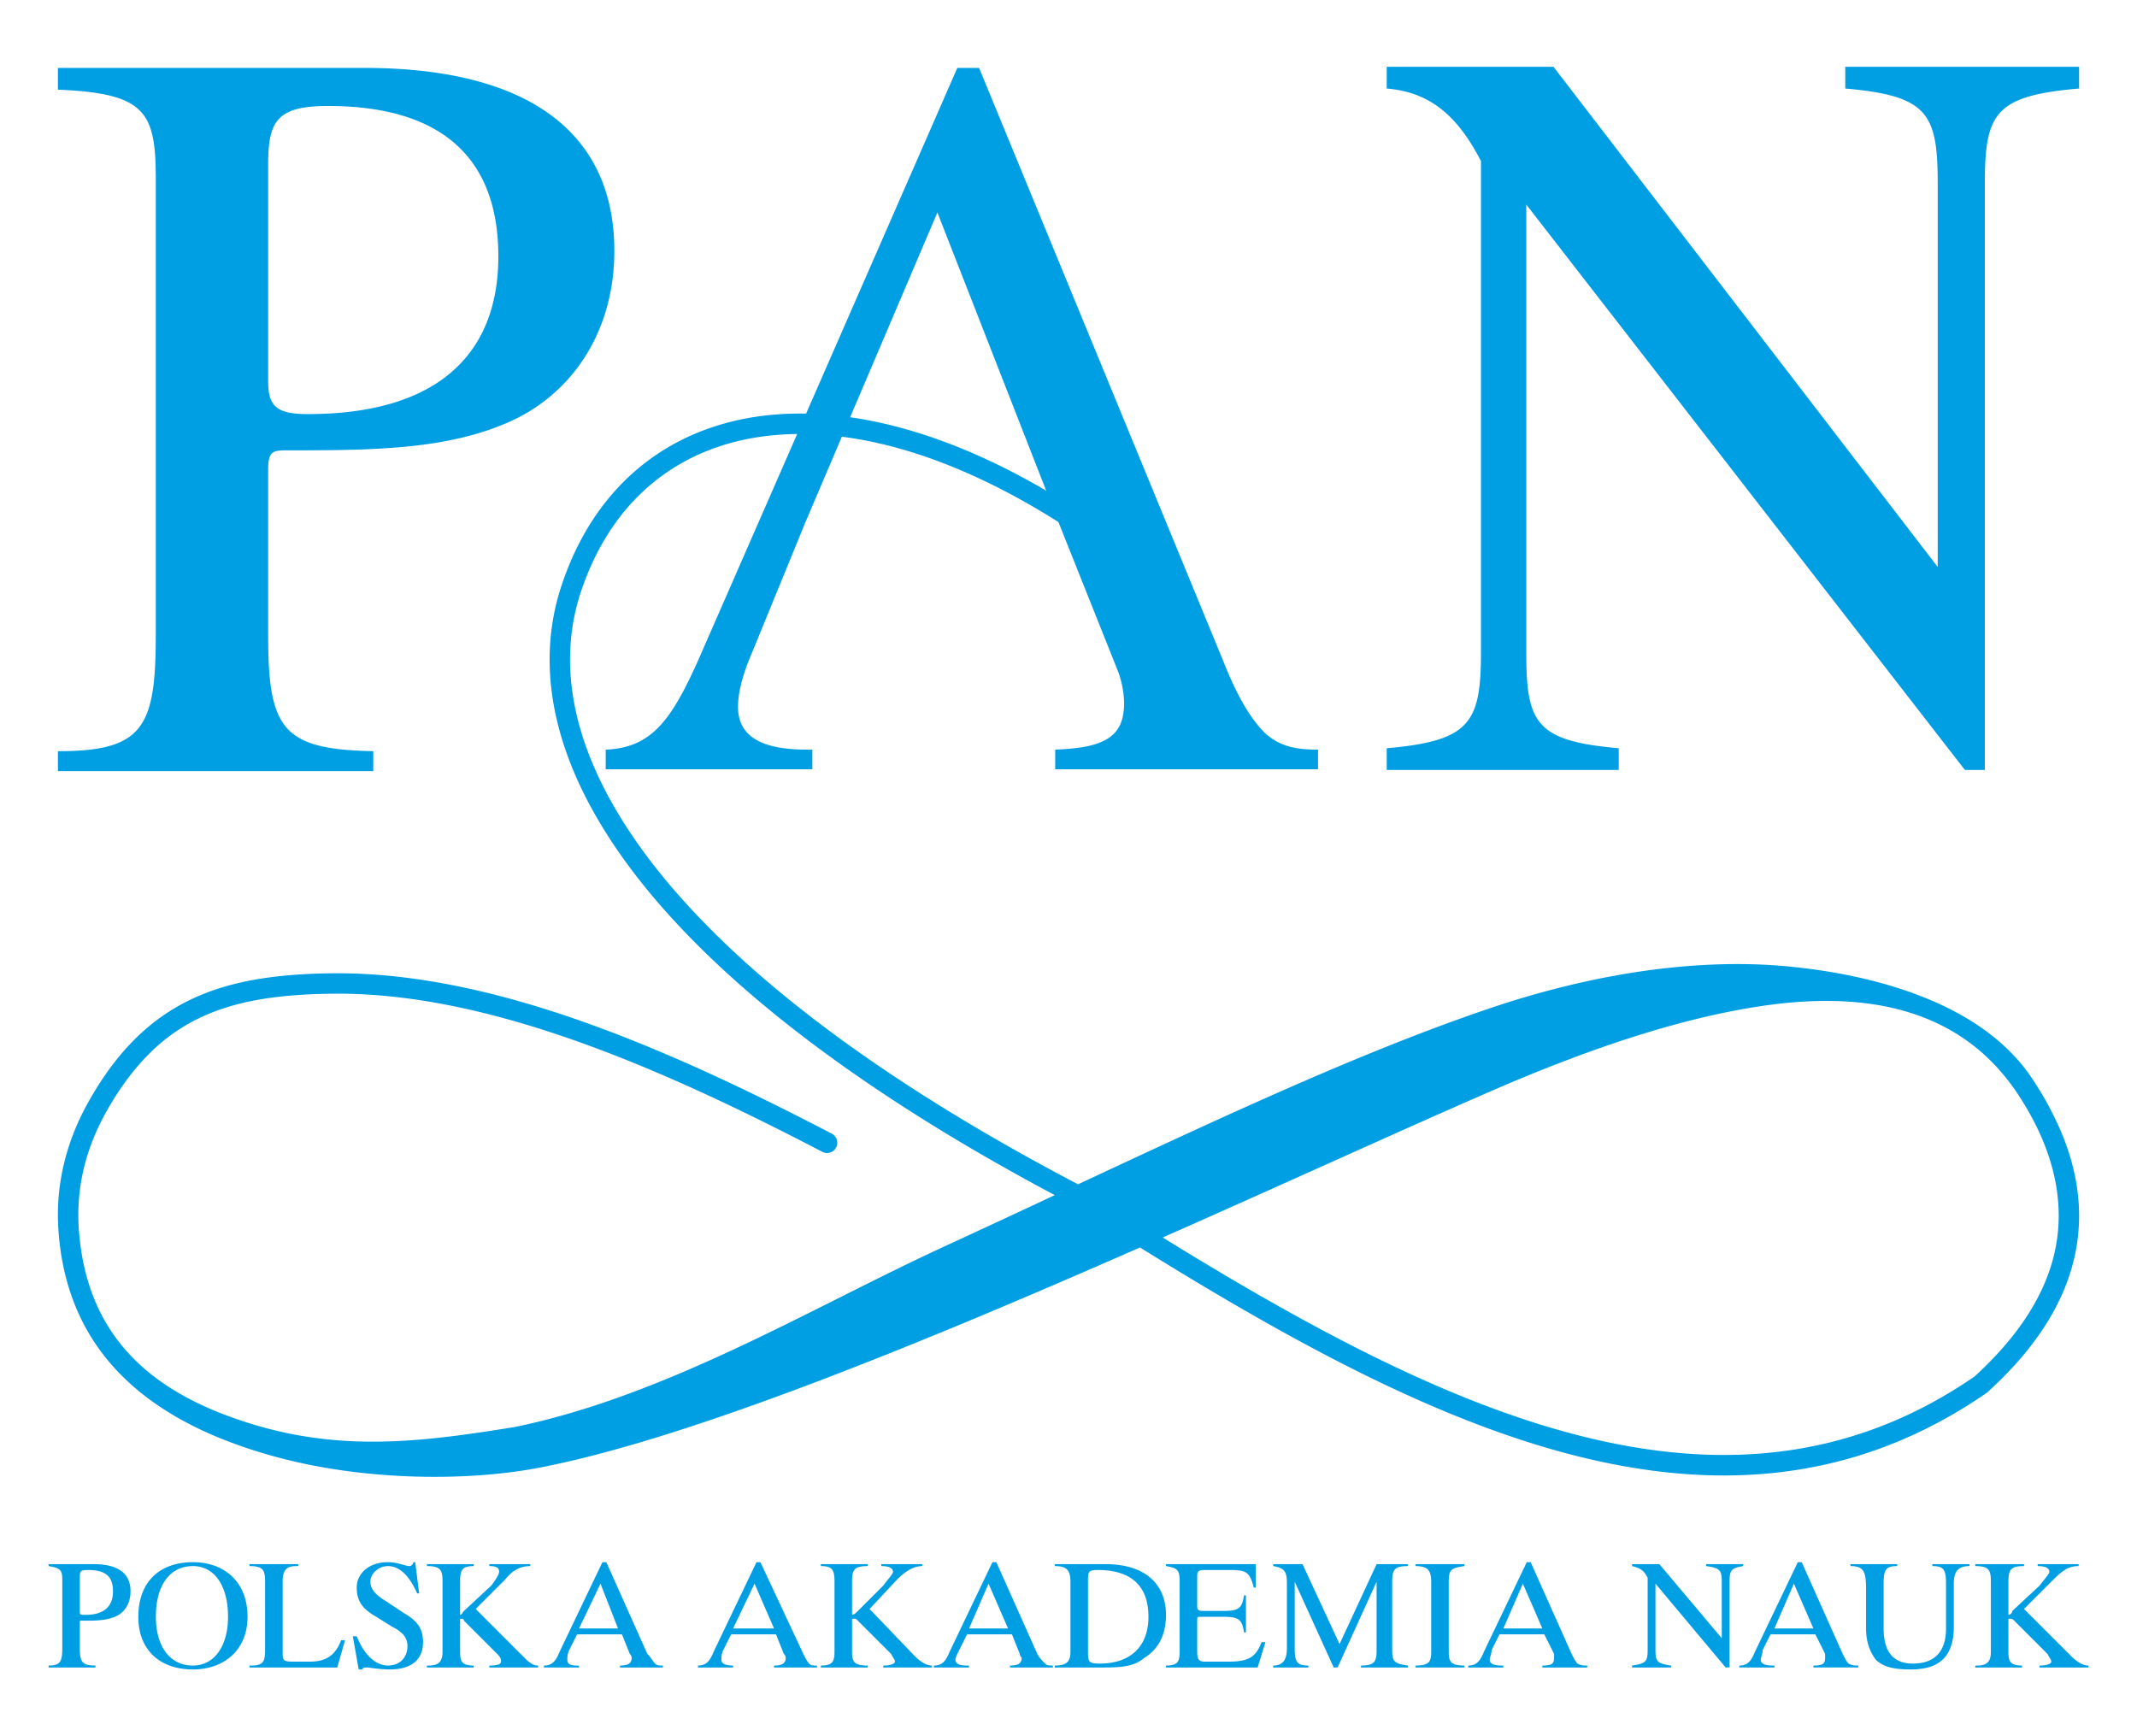
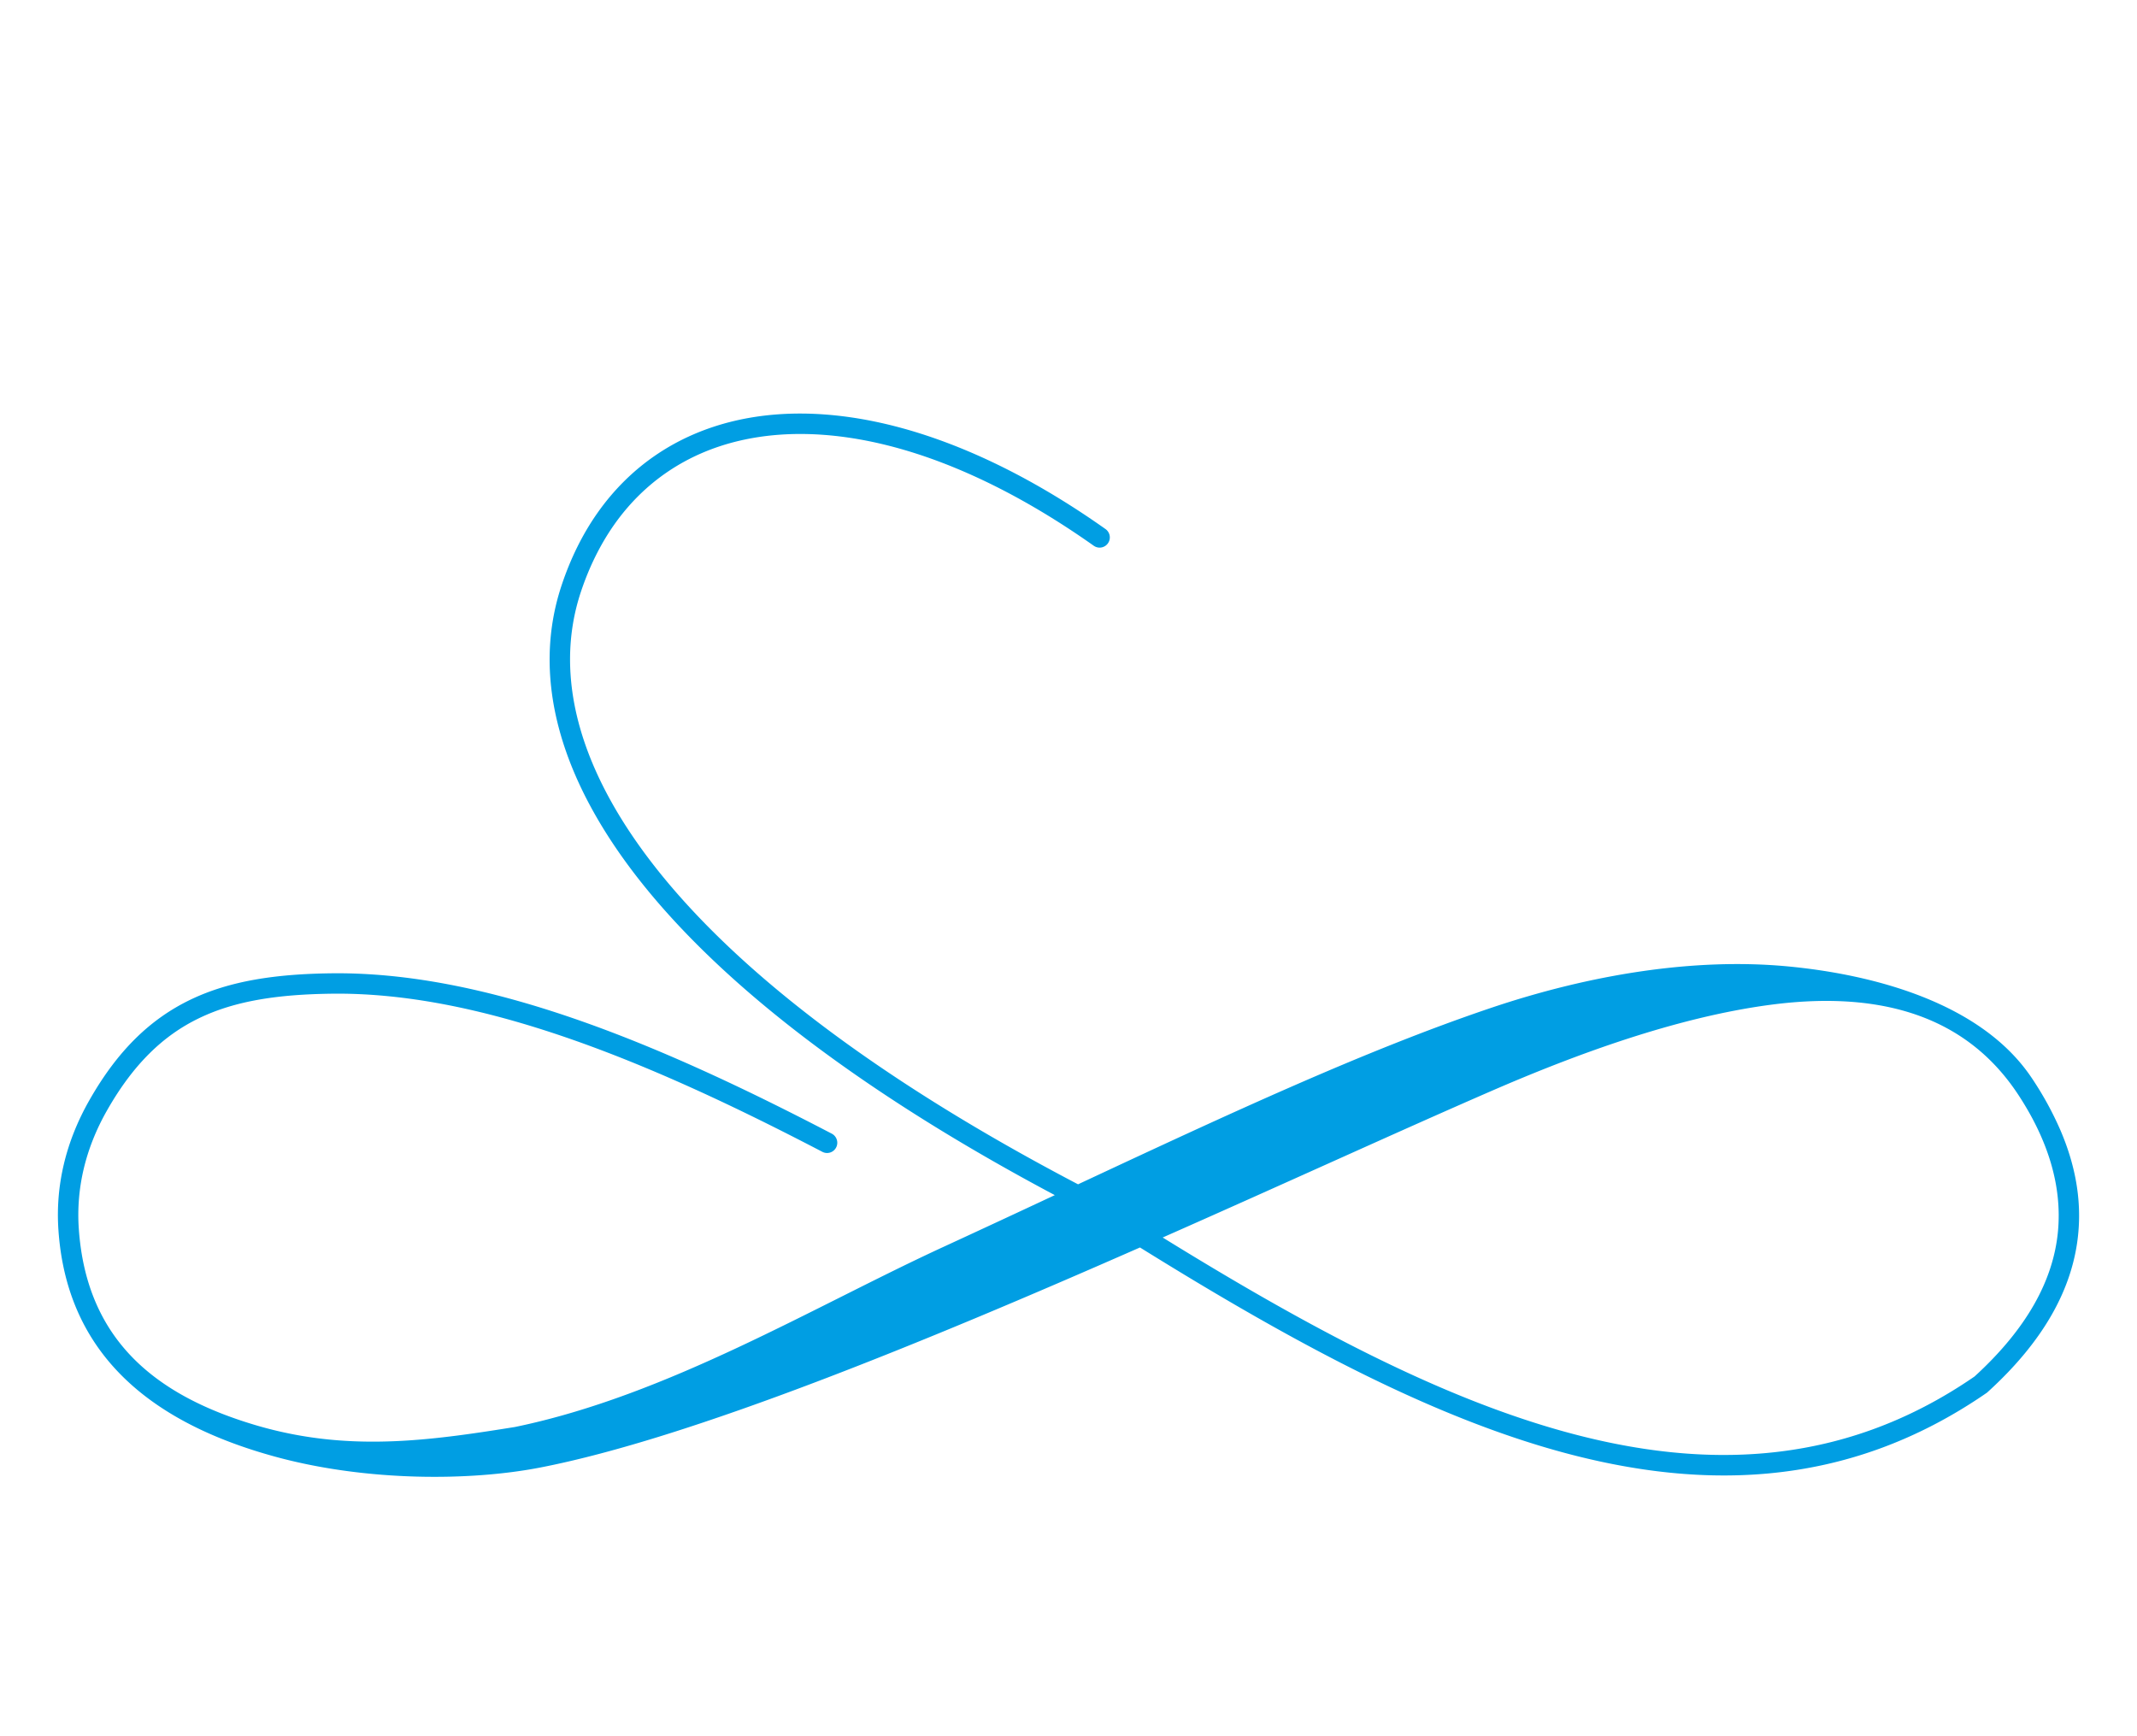
<svg xmlns="http://www.w3.org/2000/svg" width="80" height="65" clip-rule="evenodd" fill-rule="evenodd" stroke-linejoin="round" stroke-miterlimit="2" version="1.1" id="svg8">
  <defs id="defs12" />
  <g id="g832" transform="matrix(0.6,0,0,0.6,1,2.5)">
    <g fill="#009ee3" id="g6">
-       <path d="m 121.576,99.878 h 2.92 v -0.121 c -0.73,0 -0.852,-0.244 -0.852,-0.852 v -2.068 c 0.243,0 0.243,0 0.365,0.121 l 2.068,2.068 c 0.122,0.244 0.244,0.366 0.244,0.487 0,0.122 -0.244,0.244 -0.73,0.244 v 0.121 h 3.041 v -0.121 c -0.364,0 -0.73,-0.244 -1.095,-0.609 l -2.92,-2.92 1.825,-1.825 c 0.609,-0.608 0.974,-0.851 1.582,-0.851 V 93.43 h -2.555 v 0.122 c 0.487,0 0.73,0.121 0.73,0.365 0,0.121 -0.243,0.365 -0.608,0.851 l -1.704,1.582 c 0,0.121 -0.121,0.243 -0.243,0.243 v -2.068 c 0,-0.73 0.122,-0.973 0.973,-0.973 V 93.43 h -3.041 v 0.122 c 0.851,0 0.973,0.243 0.973,0.973 v 4.38 c 0,0.608 -0.243,0.852 -0.852,0.852 h -0.121 z m -7.787,-6.326 c 0.851,0 0.973,0.365 0.973,1.46 v 2.433 c 0,0.852 0.243,1.46 0.609,1.947 0.487,0.486 1.216,0.608 2.19,0.608 1.825,0 2.676,-0.852 2.676,-2.677 v -2.676 c 0,-0.73 0.244,-1.095 0.974,-1.095 V 93.43 h -2.312 v 0.122 c 0.73,0 0.852,0.243 0.852,1.095 v 2.798 c 0,1.46 -0.73,2.19 -2.069,2.19 -1.216,0 -1.824,-0.73 -1.824,-2.19 v -2.798 c 0,-0.852 0.12,-1.095 0.85,-1.095 V 93.43 h -2.919 z m -4.745,3.893 h 2.433 l -1.217,-2.798 z m -2.19,2.433 v -0.121 c 0.486,0 0.73,-0.244 0.973,-0.852 l 2.677,-5.597 h 0.243 l 2.555,5.718 c 0.122,0.244 0.243,0.487 0.365,0.61 0.244,0.12 0.365,0.12 0.608,0.12 v 0.122 h -2.798 v -0.121 c 0.608,0 0.73,-0.122 0.73,-0.487 V 99.026 L 111.599,97.81 H 108.8 l -0.487,0.974 c 0,0.242 -0.122,0.486 -0.122,0.608 0,0.243 0.244,0.365 0.73,0.365 h 0.122 v 0.121 z m -5.232,-1.094 v -4.137 l 4.38,5.231 h 0.243 v -5.353 c 0,-0.73 0.122,-0.852 0.852,-0.973 V 93.43 h -2.312 v 0.122 c 0.852,0.121 0.974,0.243 0.974,0.973 v 3.528 l -3.894,-4.623 h -1.703 v 0.122 c 0.486,0.121 0.73,0.243 0.973,0.73 v 4.502 c 0,0.73 -0.122,0.851 -0.973,0.973 v 0.121 h 2.433 v -0.121 c -0.851,-0.122 -0.973,-0.244 -0.973,-0.973 m -9.49,-1.339 1.217,-2.798 1.216,2.798 z m -2.19,2.433 h 2.19 V 99.757 H 92.01 c -0.486,0 -0.73,-0.122 -0.73,-0.365 0,-0.122 0.122,-0.366 0.122,-0.608 l 0.487,-0.974 h 2.798 l 0.608,1.216 v 0.244 c 0,0.365 -0.122,0.487 -0.73,0.487 v 0.121 h 2.799 v -0.121 c -0.244,0 -0.365,0 -0.609,-0.122 -0.121,-0.122 -0.243,-0.365 -0.365,-0.609 l -2.554,-5.718 h -0.244 l -2.677,5.597 c -0.243,0.608 -0.486,0.852 -0.973,0.852 z m -3.285,0 h 3.041 v -0.121 c -0.851,0 -0.973,-0.244 -0.973,-0.852 v -4.38 c 0,-0.73 0.122,-0.852 0.973,-0.973 V 93.43 h -3.041 v 0.122 c 0.73,0 0.973,0.243 0.973,0.973 v 4.38 c 0,0.608 -0.121,0.852 -0.973,0.852 z m -8.882,0 h 2.19 v -0.121 c -0.73,0 -0.851,-0.244 -0.851,-1.095 v -4.137 l 2.433,5.353 h 0.243 l 2.434,-5.353 v 4.259 c 0,0.73 -0.122,0.973 -0.974,0.973 v 0.121 h 2.92 v -0.121 c -0.851,-0.122 -0.973,-0.244 -0.973,-0.973 v -4.259 c 0,-0.73 0.122,-0.973 0.973,-0.973 V 93.43 H 84.224 L 81.912,98.418 79.6,93.43 h -1.825 v 0.122 c 0.73,0.121 0.852,0.365 0.852,1.095 v 4.015 c 0,0.73 -0.244,1.095 -0.852,1.095 z m -6.692,0 v -0.121 c 0.73,0 0.852,-0.244 0.852,-0.852 v -4.38 c 0,-0.73 -0.122,-0.852 -0.852,-0.973 V 93.43 h 5.597 v 1.46 h -0.122 c -0.243,-0.973 -0.486,-1.095 -1.46,-1.095 h -1.581 c -0.487,0 -0.487,0.122 -0.487,0.487 v 1.703 c 0,0.243 0,0.365 0.365,0.365 h 1.216 c 0.974,0 1.217,-0.122 1.34,-0.973 h 0.12 v 2.311 h -0.12 c -0.123,-0.851 -0.366,-0.973 -1.34,-0.973 h -1.337 c -0.244,0 -0.244,0 -0.244,0.243 v 1.947 c 0,0.487 0.122,0.608 0.487,0.608 h 1.46 c 1.216,0 1.703,-0.243 2.068,-1.216 h 0.243 l -0.486,1.581 z m -4.866,-1.094 v -4.259 c 0,-0.608 0,-0.73 0.608,-0.73 2.068,0 3.163,0.973 3.163,2.92 0,1.825 -1.095,2.92 -3.041,2.92 -0.73,0 -0.73,-0.122 -0.73,-0.851 m -2.069,1.094 h 2.799 c 1.216,0 2.068,0 2.798,-0.608 0.973,-0.608 1.338,-1.582 1.338,-2.677 0,-1.946 -1.338,-3.163 -3.771,-3.163 h -3.164 v 0.122 c 0.73,0 0.974,0.243 0.974,0.973 v 4.38 c 0,0.608 -0.244,0.852 -0.974,0.852 z m -5.353,-2.433 1.217,-2.798 1.216,2.798 z m -2.19,2.433 h 2.19 v -0.121 h -0.122 c -0.486,0 -0.73,-0.122 -0.73,-0.365 0,-0.122 0.122,-0.366 0.244,-0.608 l 0.486,-0.974 h 2.799 l 0.486,1.216 c 0,0.122 0.122,0.244 0.122,0.244 0,0.365 -0.243,0.487 -0.73,0.487 v 0.121 h 2.677 v -0.121 c -0.244,0 -0.366,0 -0.487,-0.122 -0.122,-0.122 -0.365,-0.365 -0.487,-0.609 l -2.555,-5.718 h -0.243 l -2.677,5.597 c -0.243,0.608 -0.487,0.852 -0.973,0.852 z m -7.057,0 h 2.92 v -0.121 c -0.852,0 -0.973,-0.244 -0.973,-0.852 v -2.068 h 0.121 c 0.122,0 0.122,0 0.244,0.121 l 2.068,2.068 c 0.122,0.244 0.244,0.366 0.244,0.487 0,0.122 -0.244,0.244 -0.73,0.244 v 0.121 h 3.041 v -0.121 c -0.365,0 -0.73,-0.244 -1.094,-0.609 l -2.799,-2.92 1.703,-1.825 c 0.609,-0.608 1.096,-0.851 1.582,-0.851 V 93.43 H 53.32 v 0.122 c 0.486,0 0.73,0.121 0.73,0.365 0,0.121 -0.244,0.365 -0.608,0.851 L 51.86,96.35 c -0.122,0.121 -0.244,0.243 -0.365,0.243 v -2.068 c 0,-0.73 0.121,-0.973 0.973,-0.973 V 93.43 h -2.92 v 0.122 c 0.73,0 0.852,0.243 0.852,0.973 v 4.38 c 0,0.608 -0.122,0.852 -0.852,0.852 z m -5.475,-2.433 1.339,-2.798 1.216,2.798 z m -2.19,2.433 h 2.19 v -0.121 c -0.487,0 -0.73,-0.122 -0.73,-0.365 0,-0.122 0,-0.366 0.122,-0.608 l 0.487,-0.974 h 2.798 l 0.487,1.216 a 0.378,0.378 0 0 1 0.121,0.244 c 0,0.365 -0.243,0.487 -0.73,0.487 v 0.121 h 2.677 v -0.121 c -0.244,0 -0.365,0 -0.487,-0.122 -0.121,-0.122 -0.243,-0.365 -0.365,-0.609 l -2.676,-5.718 h -0.244 l -2.677,5.597 c -0.243,0.608 -0.486,0.852 -0.973,0.852 z m -7.422,-2.433 1.339,-2.798 1.095,2.798 z m -2.19,2.433 h 2.19 V 99.757 H 34.34 c -0.487,0 -0.609,-0.122 -0.609,-0.365 0,-0.122 0,-0.366 0.122,-0.608 L 34.34,97.81 h 2.798 l 0.487,1.216 c 0.121,0.122 0.121,0.244 0.121,0.244 0,0.365 -0.243,0.487 -0.73,0.487 v 0.121 h 2.677 v -0.121 c -0.243,0 -0.365,0 -0.487,-0.122 -0.121,-0.122 -0.243,-0.365 -0.486,-0.609 l -2.556,-5.718 h -0.243 l -2.677,5.597 c -0.243,0.608 -0.486,0.852 -0.973,0.852 z m -7.3,0 h 2.92 v -0.121 c -0.73,0 -0.851,-0.244 -0.851,-0.852 v -2.068 c 0.121,0 0.243,0 0.243,0.121 l 2.068,2.068 c 0.243,0.244 0.243,0.366 0.243,0.487 0,0.122 -0.121,0.244 -0.73,0.244 v 0.121 h 3.042 v -0.121 c -0.365,0 -0.608,-0.244 -0.973,-0.609 l -2.92,-2.92 1.825,-1.825 c 0.487,-0.608 0.973,-0.851 1.582,-0.851 V 93.43 h -2.555 v 0.122 c 0.486,0 0.608,0.121 0.608,0.365 0,0.121 -0.122,0.365 -0.487,0.851 l -1.703,1.582 c -0.122,0.121 -0.122,0.243 -0.243,0.243 v -2.068 c 0,-0.73 0.121,-0.973 0.852,-0.973 V 93.43 H 24.97 v 0.122 c 0.852,0 0.974,0.243 0.974,0.973 v 4.38 c 0,0.608 -0.244,0.852 -0.852,0.852 H 24.97 Z M 20.713,100 h 0.243 c 0,-0.122 0.122,-0.122 0.244,-0.122 0.243,0 0.73,0.122 1.46,0.122 1.338,0 2.068,-0.608 2.068,-1.703 0,-0.852 -0.365,-1.339 -1.217,-1.826 l -1.095,-0.73 c -0.608,-0.364 -0.973,-0.729 -0.973,-1.216 0,-0.487 0.487,-0.973 1.095,-0.973 0.73,0 1.338,0.608 1.825,1.703 h 0.122 l -0.244,-1.947 h -0.122 c 0,0.122 -0.121,0.244 -0.243,0.244 -0.243,0 -0.73,-0.244 -1.338,-0.244 -1.217,0 -1.947,0.73 -1.947,1.582 0,0.852 0.365,1.338 1.217,1.825 l 0.973,0.608 c 0.73,0.365 0.974,0.73 0.974,1.217 0,0.73 -0.487,1.217 -1.217,1.217 -0.73,0 -1.46,-0.609 -1.947,-1.825 h -0.243 z m -6.814,-0.122 h 5.475 l 0.487,-1.703 h -0.243 c -0.365,0.973 -0.974,1.338 -1.947,1.338 h -1.095 c -0.608,0 -0.608,-0.121 -0.608,-0.608 v -4.38 c 0,-0.73 0.243,-0.973 0.851,-0.973 h 0.122 V 93.43 h -3.042 v 0.122 c 0.852,0 0.974,0.243 0.974,0.973 v 4.259 c 0,0.73 -0.122,0.973 -0.852,0.973 H 13.9 Z m -5.84,-3.163 c 0,-1.947 0.852,-3.163 2.312,-3.163 1.338,0 2.19,1.216 2.19,3.163 0,1.825 -0.852,3.042 -2.19,3.042 -1.46,0 -2.312,-1.217 -2.312,-3.042 m -1.095,0 c 0,2.069 1.339,3.285 3.407,3.285 1.947,0 3.407,-1.216 3.407,-3.285 0,-2.19 -1.46,-3.407 -3.407,-3.407 -2.068,0 -3.407,1.217 -3.407,3.407 M 3.314,96.35 v -2.068 c 0,-0.365 0,-0.487 0.487,-0.487 1.095,0 1.582,0.365 1.582,1.339 0,0.973 -0.609,1.46 -1.704,1.46 -0.365,0 -0.365,0 -0.365,-0.244 m -1.946,3.528 h 2.92 v -0.121 c -0.852,0 -0.974,-0.244 -0.974,-1.095 V 97.08 c 0,-0.122 0,-0.122 0.122,-0.122 h 0.122 c 0.73,0 1.338,0 1.946,-0.243 0.609,-0.244 0.974,-0.852 0.974,-1.581 0,-1.096 -0.73,-1.704 -2.312,-1.704 H 1.368 v 0.122 c 0.73,0.121 0.851,0.243 0.851,0.851 v 4.259 c 0,0.851 -0.121,1.095 -0.851,1.095 z M 15.064,19.635 V 6.178 c 0,-2.714 0.453,-3.732 3.732,-3.732 7.012,0 10.63,3.167 10.63,9.386 0,6.333 -4.071,9.839 -11.874,9.839 -1.922,0 -2.488,-0.453 -2.488,-2.036 M 1.947,43.948 h 19.676 v -1.243 c -5.654,-0.114 -6.559,-1.358 -6.559,-7.238 v -10.29 c 0,-1.131 0.226,-1.245 1.131,-1.245 h 0.679 c 4.975,0 9.16,-0.113 12.778,-1.583 4.298,-1.696 7.012,-5.767 7.012,-10.856 0,-7.35 -5.315,-11.422 -15.606,-11.422 H 1.947 V 1.428 C 7.375,1.655 8.053,2.785 8.053,6.97 v 28.497 c 0,5.768 -0.791,7.238 -6.106,7.238 z m 62.449,-15.482 3.732,9.353 c 0.226,0.668 0.34,1.336 0.34,1.893 0,2.116 -1.244,2.784 -4.298,2.895 v 1.225 h 16.398 v -1.225 c -1.47,0 -2.375,-0.223 -3.28,-1.002 -0.792,-0.78 -1.583,-2.004 -2.375,-3.897 L 59.421,0.07 H 58.064 L 41.892,37.04 c -1.696,3.785 -2.94,5.456 -5.767,5.567 v 1.225 h 12.892 v -1.225 h -0.34 c -2.94,0 -4.297,-0.89 -4.297,-2.672 0,-0.78 0.226,-1.893 0.905,-3.452 L 48.565,28.466 56.82,9.09 Z m 29.166,8.061 V 8.595 l 27.367,35.282 h 1.244 V 7.351 c 0,-4.41 0.565,-5.541 5.88,-5.994 V 0 h -14.588 v 1.357 c 5.202,0.453 5.768,1.583 5.768,5.994 v 23.86 L 95.259,0 H 84.855 v 1.357 c 2.714,0.227 4.41,1.696 5.88,4.524 v 30.646 c 0,4.41 -0.679,5.541 -5.88,5.993 v 1.357 H 99.33 V 42.52 c -5.202,-0.452 -5.768,-1.583 -5.768,-5.993" id="path2" />
      <path d="m 14.4,84.793 c 0.882,0.256 1.753,0.456 2.61,0.607 4.623,0.815 8.92,0.2 13.45,-0.527 9.542,-1.97 18.626,-7.508 26.81,-11.272 2.348,-1.082 4.64,-2.15 6.875,-3.196 C 52.2,64.052 43.95,57.65 38.9,51.575 33.102,44.594 31.5,38.009 33.365,32.38 c 0.563,-1.7 1.315,-3.213 2.236,-4.527 2.074,-2.956 5.003,-4.916 8.548,-5.755 3.499,-0.826 7.6,-0.555 12.071,0.937 3.506,1.17 7.24,3.087 11.088,5.809 0.287,0.203 0.357,0.6 0.154,0.888 a 0.634,0.634 0 0 1 -0.885,0.155 c -3.75,-2.652 -7.372,-4.513 -10.752,-5.644 -4.238,-1.415 -8.104,-1.678 -11.386,-0.902 -3.236,0.765 -5.903,2.55 -7.796,5.246 -0.853,1.219 -1.55,2.62 -2.071,4.19 -1.725,5.208 -0.182,11.37 5.308,17.983 5.063,6.097 13.46,12.548 25.71,18.967 l 0.004,0.004 c 9.38,-4.383 17.827,-8.316 25.644,-10.967 6.308,-2.139 12.827,-3.182 18.656,-2.63 5.312,0.505 12.072,2.254 15.218,6.98 a 20.49,20.49 0 0 1 1.773,3.232 c 0.931,2.166 1.313,4.301 1.12,6.405 -0.311,3.445 -2.155,6.753 -5.63,9.917 a 0.677,0.677 0 0 1 -0.09,0.077 c -8.766,6.05 -18.15,6.24 -27.86,3.305 C 86.265,83.581 77.889,78.907 69.46,73.671 56.035,79.574 41.447,85.576 32.042,87.401 27.652,88.255 21.258,88.266 15.671,86.77 8.176,84.76 2.53,80.656 1.979,72.582 1.79,69.832 2.423,67.097 3.907,64.488 c 1.774,-3.122 3.82,-5.078 6.305,-6.276 2.46,-1.183 5.319,-1.601 8.747,-1.647 4.83,-0.067 9.917,1.008 15.172,2.817 5.228,1.801 10.626,4.333 16.099,7.188 a 0.64,0.64 0 0 1 0.273,0.86 0.636,0.636 0 0 1 -0.858,0.275 C 44.222,64.875 38.879,62.367 33.722,60.59 28.589,58.82 23.642,57.77 18.977,57.837 c -3.254,0.045 -5.945,0.428 -8.216,1.524 -2.246,1.081 -4.11,2.876 -5.748,5.755 -1.358,2.385 -1.935,4.878 -1.764,7.378 0.476,6.922 4.752,10.43 11.151,12.299 z m 94.35,-26.258 c -5.86,0.784 -12.12,3.094 -17.351,5.366 -5.564,2.416 -12.814,5.742 -20.522,9.148 8.1,5.001 16.13,9.426 23.912,11.779 9.35,2.827 18.363,2.665 26.743,-3.108 3.219,-2.94 4.923,-5.967 5.206,-9.082 0.249,-2.735 -0.57,-5.59 -2.477,-8.494 -3.558,-5.415 -9.43,-6.42 -15.51,-5.609 z" id="path4" />
    </g>
  </g>
</svg>